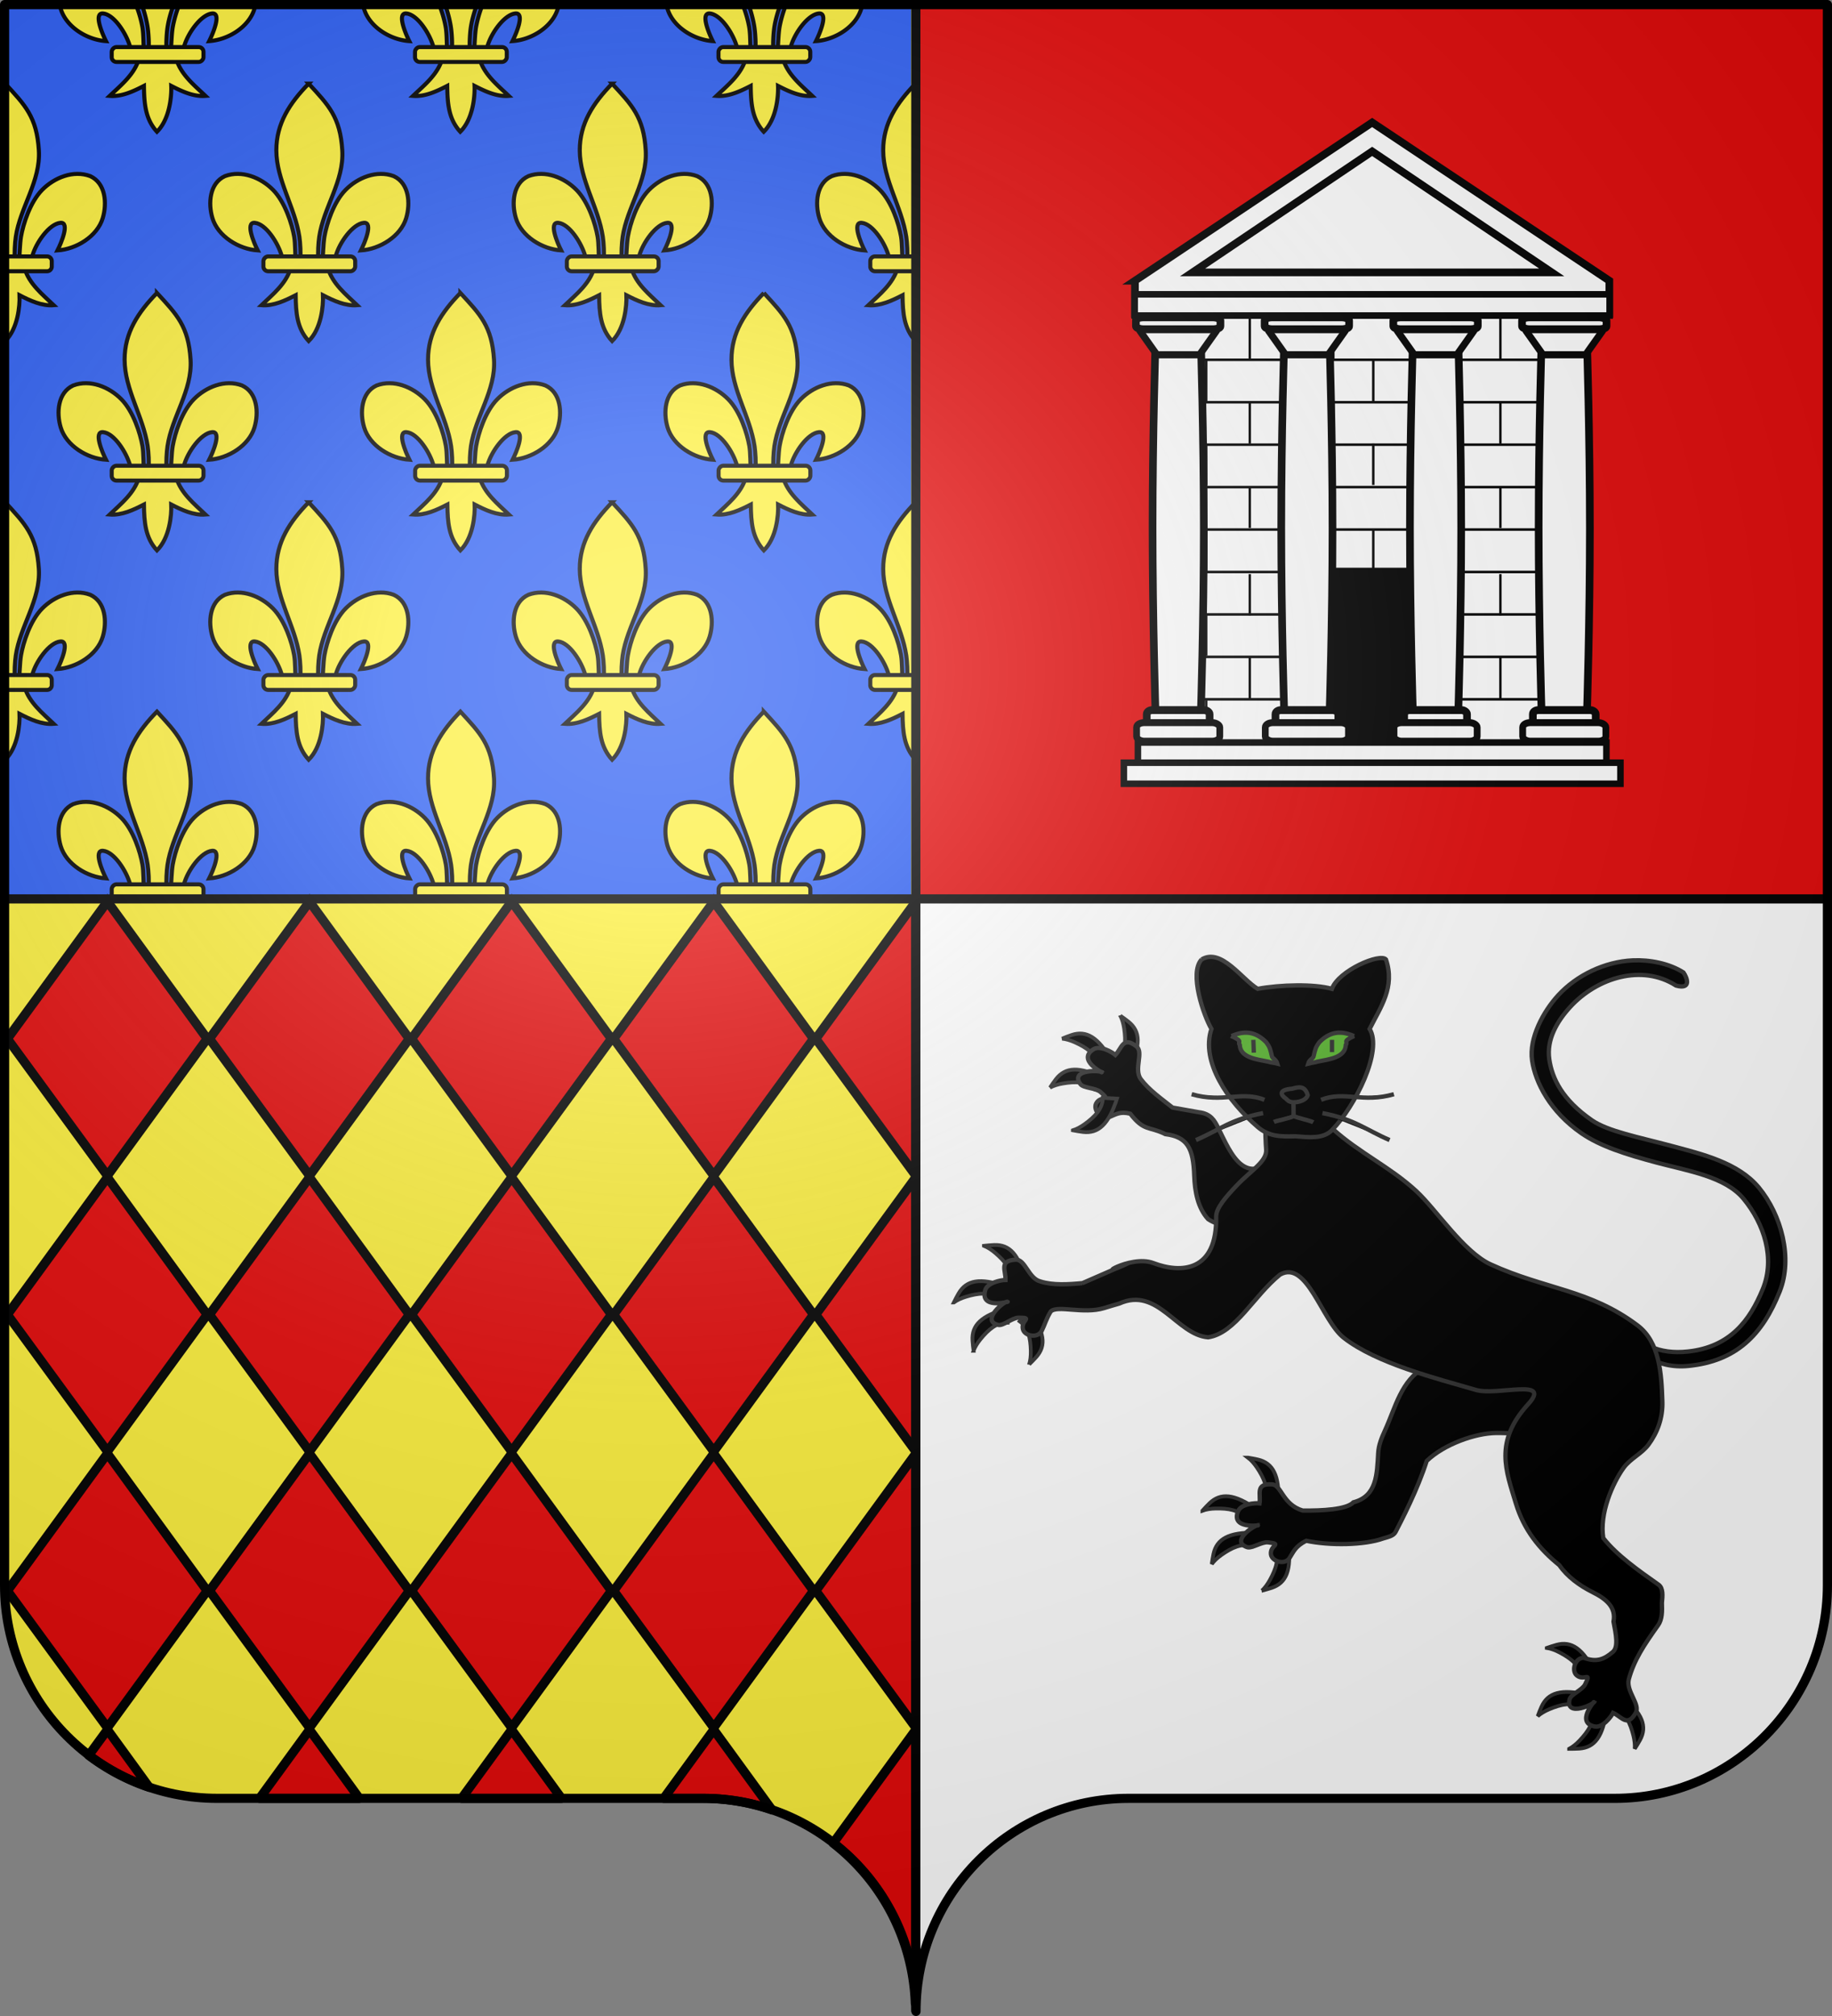
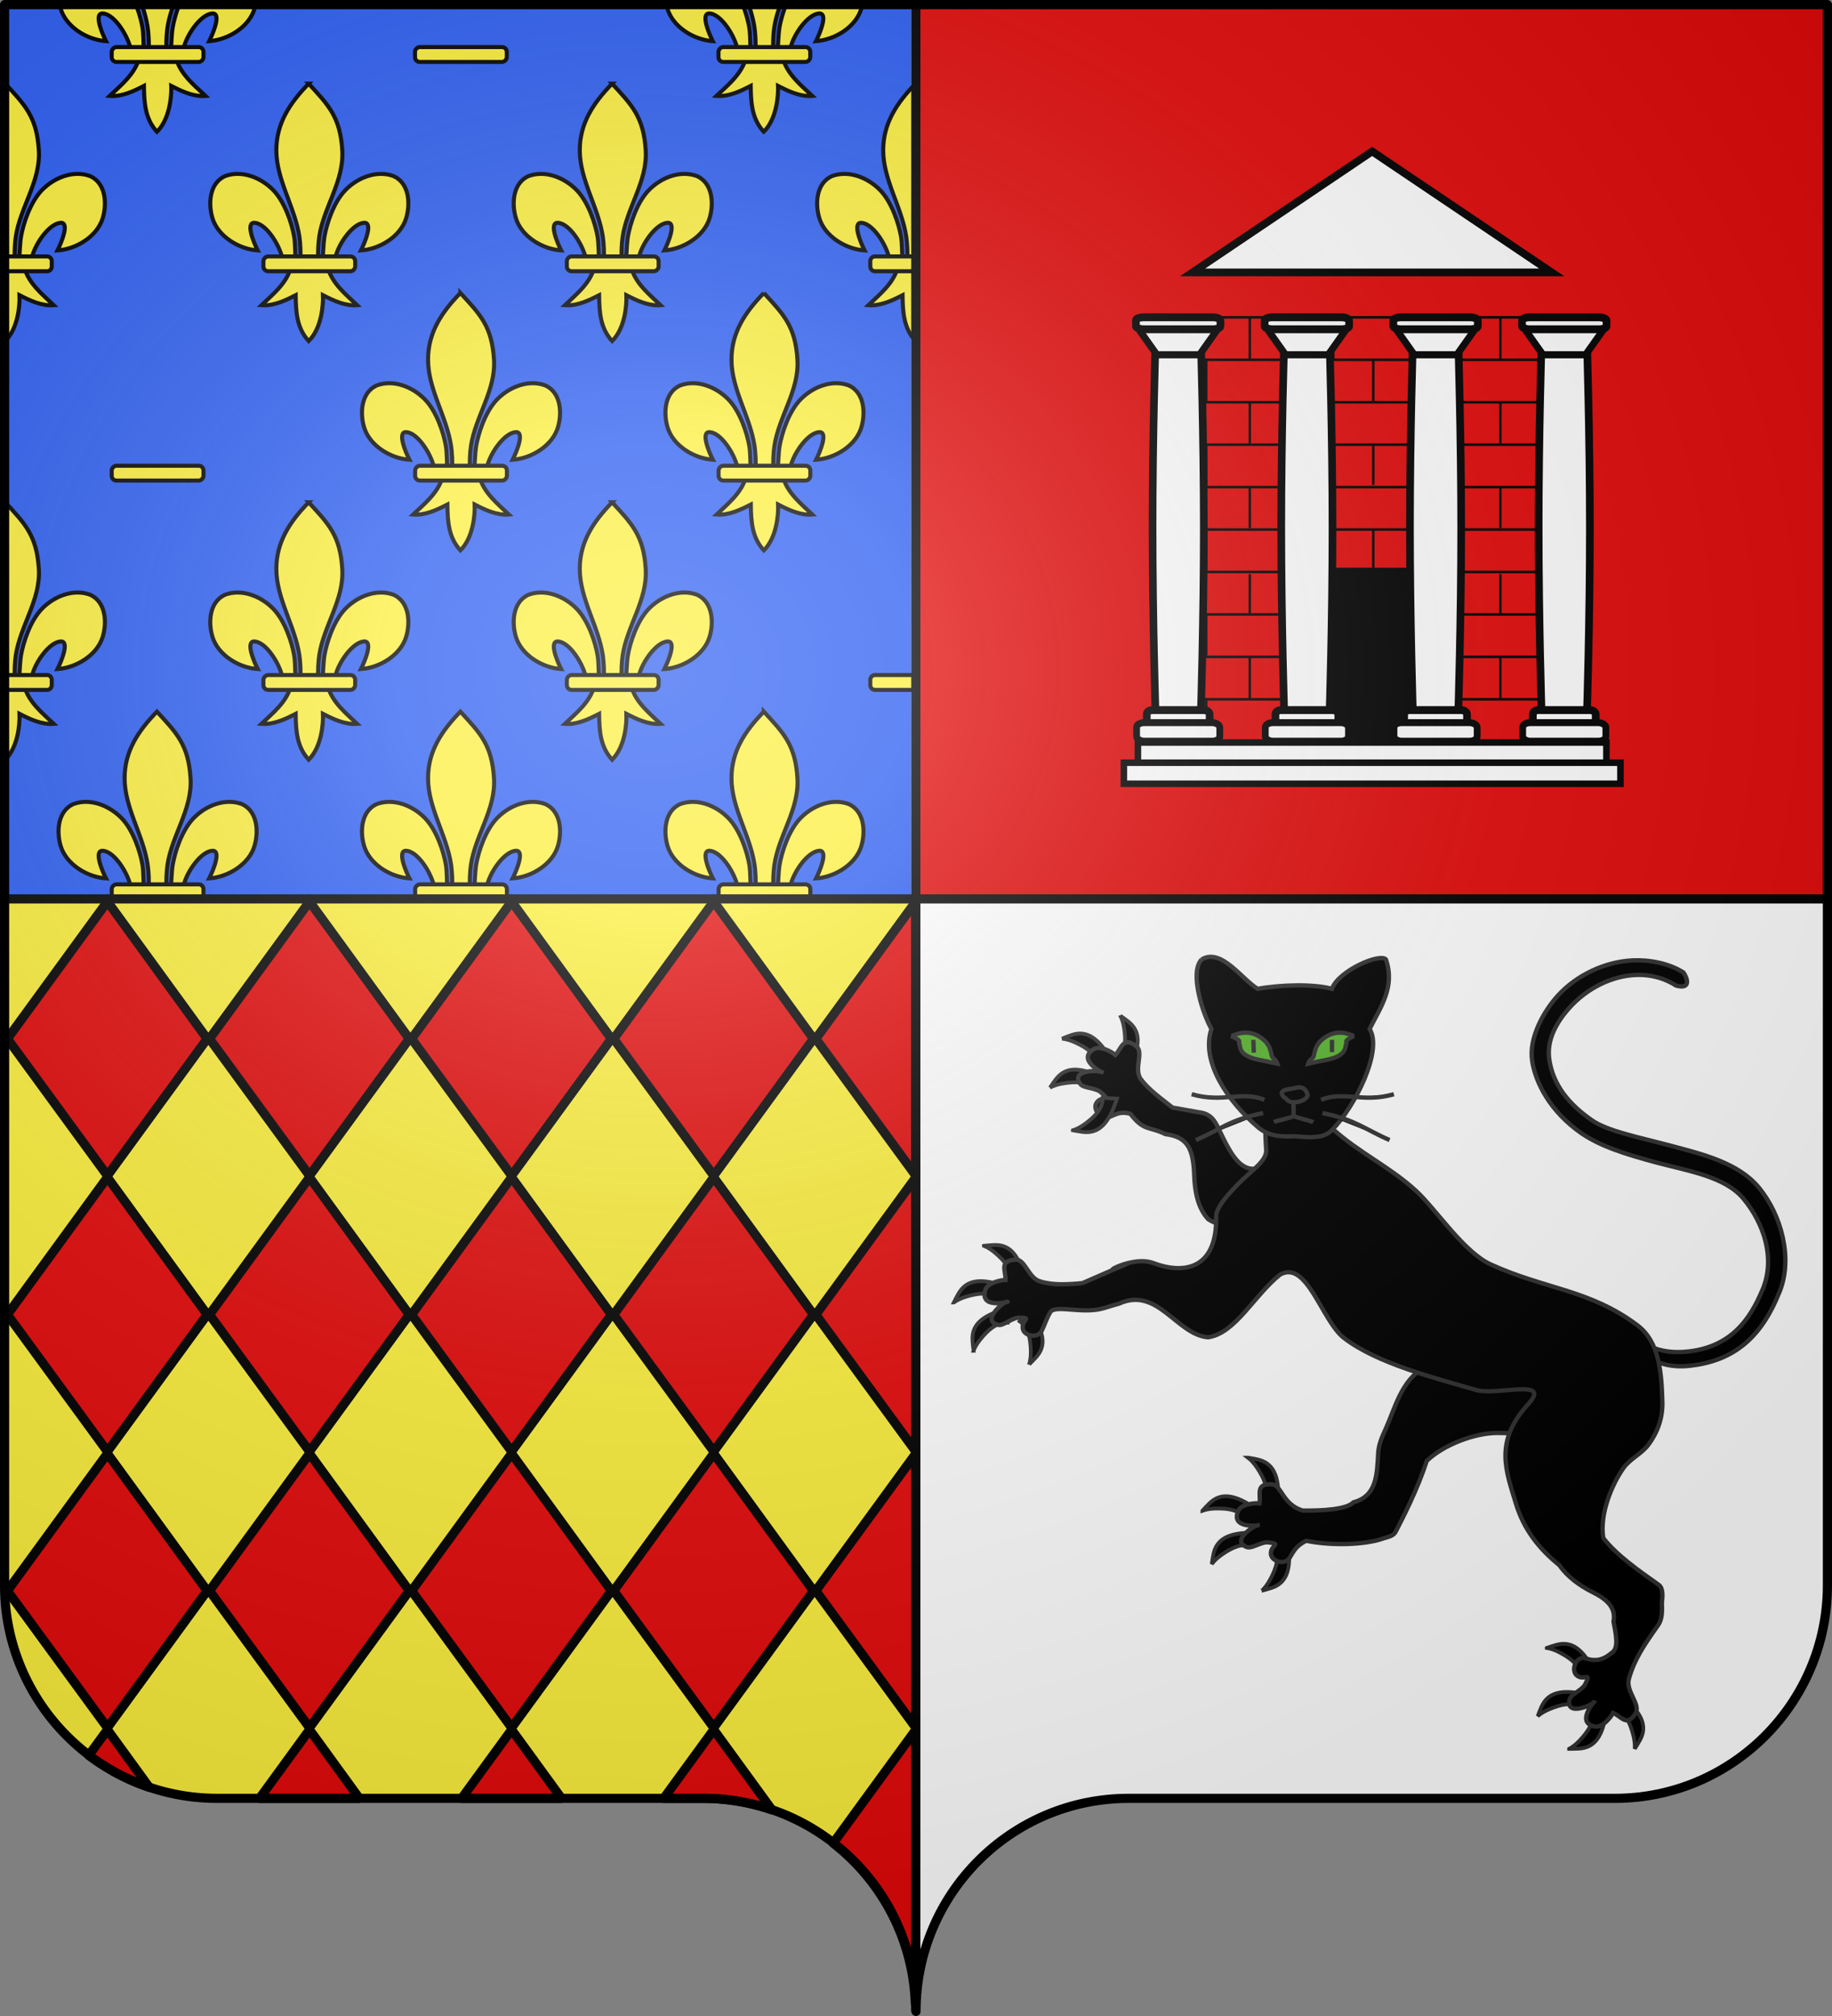
<svg xmlns="http://www.w3.org/2000/svg" xmlns:xlink="http://www.w3.org/1999/xlink" width="600" height="660" version="1.0">
  <rect width="100%" height="100%" fill="#808080" stroke="none" />
  <defs>
    <radialGradient xlink:href="#a" id="b" cx="285.186" cy="200.448" r="300" fx="285.186" fy="200.448" gradientTransform="matrix(1.551 0 0 1.35 -227.894 -51.264)" gradientUnits="userSpaceOnUse" />
    <linearGradient id="a">
      <stop offset="0" style="stop-color:white;stop-opacity:.314" />
      <stop offset=".19" style="stop-color:white;stop-opacity:.251" />
      <stop offset=".6" style="stop-color:#6b6b6b;stop-opacity:.125" />
      <stop offset="1" style="stop-color:black;stop-opacity:.125" />
    </linearGradient>
  </defs>
  <g style="opacity:1;display:inline">
    <path d="M299.848 658.5c0-38.505 31.204-69.754 69.65-69.754h159.2c38.447 0 69.65-31.25 69.65-69.754V1.5h-597v517.492c0 38.504 31.204 69.754 69.65 69.754h159.2c38.447 0 69.65 31.25 69.65 69.753z" style="fill:#fcef3c;fill-opacity:1;fill-rule:nonzero;stroke:none;stroke-width:5;stroke-linecap:round;stroke-linejoin:round;stroke-miterlimit:4;stroke-dashoffset:0;stroke-opacity:1" />
    <path d="M.379 1.594h298.03v293.024l-298.03.3V1.594z" style="fill:#2b5df2;fill-opacity:1;fill-rule:evenodd;stroke:none;stroke-width:1px;stroke-linecap:butt;stroke-linejoin:miter;stroke-opacity:1" />
    <path d="M298.813 294v352.594a70.237 70.237 0 0 1 1.03 11.906c0-38.504 31.21-69.75 69.657-69.75h159.188c38.446 0 69.656-31.246 69.656-69.75V294H298.812z" style="opacity:1;fill:#fff;fill-opacity:1;fill-rule:nonzero;stroke:none;stroke-width:5;stroke-linecap:round;stroke-linejoin:round;stroke-miterlimit:4;stroke-dashoffset:0;stroke-opacity:1;display:inline" />
    <path d="M300.379 1.594h298.03v293.024l-298.03.3V1.594z" style="fill:#e20909;fill-opacity:1;fill-rule:evenodd;stroke:none;stroke-width:1px;stroke-linecap:butt;stroke-linejoin:miter;stroke-opacity:1" />
  </g>
  <g style="opacity:1;display:inline">
    <g style="stroke:#000;stroke-width:6.01;stroke-miterlimit:4;stroke-dasharray:none;stroke-opacity:1;display:inline">
      <path d="M-48.097-730.047C-18.635-698.2-1.31-680.639 1.716-631.226c2.8 45.728-27.63 83.959-34.188 128.188-1.244 8.39-2.311 25.513-1.187 32.458.832 5.143 3.392 20.855 6.187 1.414.575-3.999.987-24.06 2.75-34.247 3.212-18.561 13.498-51.199 31.344-69.281 17.838-18.075 46.104-29.799 71.312-20.344 22.84 10.538 25 40.3 18.5 62.062-8.138 27.256-39.24 46.12-67.125 47.97 5.526-10.927 18.75-42.114 4.407-40.876-16.603 1.433-36.463 29.681-41.633 49.06-1.947 7.297-1.16 18.627-11.586 18.159 6.875 23.228 26.28 38.598 43.281 54.812-17.722 1.474-35.255-6.867-50.719-14.812.654 15.925-2.437 49.567-21.156 67.937v-381.32z" style="fill:#fcef3c;fill-opacity:1;fill-rule:evenodd;stroke:#000;stroke-width:6.01;stroke-linecap:butt;stroke-linejoin:miter;stroke-miterlimit:4;stroke-dasharray:none;stroke-opacity:1" transform="matrix(.221 0 0 .221 12.345 325.786)" />
      <path d="M-13.829-474.154h61.974v22h-61.974a6.997 6.997 0 0 1-7.012-7.012v-7.976a6.997 6.997 0 0 1 7.012-7.012z" style="fill:#fcef3c;fill-opacity:1;fill-rule:evenodd;stroke-linejoin:round" transform="matrix(-.221 0 0 .221 12.345 325.786)" />
    </g>
    <g style="stroke:#000;stroke-width:6.01;stroke-miterlimit:4;stroke-dasharray:none;stroke-opacity:1;display:inline" transform="matrix(.221 0 0 .221 62.034 394.314)">
      <path d="M-48.097-730.047C-18.635-698.2-1.31-680.639 1.716-631.226c2.8 45.728-27.63 83.959-34.188 128.188-1.244 8.39-2.311 25.513-1.187 32.458.832 5.143 3.392 20.855 6.187 1.414.575-3.999.987-24.06 2.75-34.247 3.212-18.561 13.498-51.199 31.344-69.281 17.838-18.075 46.104-29.799 71.312-20.344 22.84 10.538 25 40.3 18.5 62.062-8.138 27.256-39.24 46.12-67.125 47.97 5.526-10.927 18.75-42.114 4.407-40.876-16.603 1.433-36.463 29.681-41.633 49.06-1.947 7.297-1.16 18.627-11.586 18.159h-55.313c-10.425.468-11.052-10.155-13-17.453-5.17-19.377-23.616-48.333-40.218-49.766-14.344-1.238-1.12 29.949 4.406 40.875-27.884-1.848-58.986-20.713-67.125-47.969-6.499-21.762-4.34-51.524 18.5-62.062 25.208-9.455 53.474 2.27 71.312 20.344 17.846 18.082 28.132 50.72 31.344 69.281 1.763 10.187 1.468 28.834 2.043 32.833 2.796 19.441 6.062 5.143 6.895 0 1.124-6.945.056-24.069-1.188-32.458-6.559-44.23-34.109-84.015-34.187-128.188-.07-39.886 19.983-70.234 47.937-98.82z" style="fill:#fcef3c;fill-opacity:1;fill-rule:evenodd;stroke:#000;stroke-width:6.01;stroke-linecap:butt;stroke-linejoin:miter;stroke-miterlimit:4;stroke-dasharray:none;stroke-opacity:1" />
      <rect width="136" height="22" x="-20.841" y="-474.154" rx="7.012" ry="7.012" style="fill:#fcef3c;fill-opacity:1;fill-rule:evenodd;stroke:#000;stroke-width:6.01;stroke-linejoin:round;stroke-miterlimit:4;stroke-dasharray:none;stroke-opacity:1" transform="scale(-1 1)" />
    </g>
    <g style="stroke:#000;stroke-width:6.01;stroke-miterlimit:4;stroke-dasharray:none;stroke-opacity:1;display:inline">
      <path d="M-48.097-730.047C-18.635-698.2-1.31-680.639 1.716-631.226c2.8 45.728-27.63 83.959-34.188 128.188-1.244 8.39-2.311 25.513-1.187 32.458.832 5.143 3.392 20.855 6.187 1.414.575-3.999.987-24.06 2.75-34.247 3.212-18.561 13.498-51.199 31.344-69.281 17.838-18.075 46.104-29.799 71.312-20.344 22.84 10.538 25 40.3 18.5 62.062-8.138 27.256-39.24 46.12-67.125 47.97 5.526-10.927 18.75-42.114 4.407-40.876-16.603 1.433-36.463 29.681-41.633 49.06-1.947 7.297-1.16 18.627-11.586 18.159 6.875 23.228 26.28 38.598 43.281 54.812-17.722 1.474-35.255-6.867-50.719-14.812.654 15.925-2.437 49.567-21.156 67.937v-381.32z" style="fill:#fcef3c;fill-opacity:1;fill-rule:evenodd;stroke:#000;stroke-width:6.01;stroke-linecap:butt;stroke-linejoin:miter;stroke-miterlimit:4;stroke-dasharray:none;stroke-opacity:1" transform="matrix(.221 0 0 .221 12.345 188.73)" />
      <path d="M-13.829-474.154h61.974v22h-61.974a6.997 6.997 0 0 1-7.012-7.012v-7.976a6.997 6.997 0 0 1 7.012-7.012z" style="fill:#fcef3c;fill-opacity:1;fill-rule:evenodd;stroke-linejoin:round" transform="matrix(-.221 0 0 .221 12.345 188.73)" />
    </g>
    <g style="stroke:#000;stroke-width:6.01;stroke-miterlimit:4;stroke-dasharray:none;stroke-opacity:1;display:inline" transform="matrix(.221 0 0 .221 62.034 257.258)">
-       <path d="M-48.097-730.047C-18.635-698.2-1.31-680.639 1.716-631.226c2.8 45.728-27.63 83.959-34.188 128.188-1.244 8.39-2.311 25.513-1.187 32.458.832 5.143 3.392 20.855 6.187 1.414.575-3.999.987-24.06 2.75-34.247 3.212-18.561 13.498-51.199 31.344-69.281 17.838-18.075 46.104-29.799 71.312-20.344 22.84 10.538 25 40.3 18.5 62.062-8.138 27.256-39.24 46.12-67.125 47.97 5.526-10.927 18.75-42.114 4.407-40.876-16.603 1.433-36.463 29.681-41.633 49.06-1.947 7.297-1.16 18.627-11.586 18.159 6.875 23.228 26.28 38.598 43.281 54.812-17.722 1.474-35.255-6.867-50.719-14.812.654 15.925-2.437 49.567-21.156 67.937-17.375-18.916-18.956-41.986-19.281-67.937-15.463 7.945-32.996 16.286-50.719 14.812 17.001-16.214 36.407-31.584 43.281-54.812-10.425.468-11.052-10.155-13-17.453-5.17-19.377-23.616-48.333-40.218-49.766-14.344-1.238-1.12 29.949 4.406 40.875-27.884-1.848-58.986-20.713-67.125-47.969-6.499-21.762-4.34-51.524 18.5-62.062 25.208-9.455 53.474 2.27 71.312 20.344 17.846 18.082 28.132 50.72 31.344 69.281 1.763 10.187 1.468 28.834 2.043 32.833 2.796 19.441 6.062 5.143 6.895 0 1.124-6.945.056-24.069-1.188-32.458-6.559-44.23-34.109-84.015-34.187-128.188-.07-39.886 19.983-70.234 47.937-98.82z" style="fill:#fcef3c;fill-opacity:1;fill-rule:evenodd;stroke:#000;stroke-width:6.01;stroke-linecap:butt;stroke-linejoin:miter;stroke-miterlimit:4;stroke-dasharray:none;stroke-opacity:1" />
      <rect width="136" height="22" x="-20.841" y="-474.154" rx="7.012" ry="7.012" style="fill:#fcef3c;fill-opacity:1;fill-rule:evenodd;stroke:#000;stroke-width:6.01;stroke-linejoin:round;stroke-miterlimit:4;stroke-dasharray:none;stroke-opacity:1" transform="scale(-1 1)" />
    </g>
    <g style="stroke:#000;stroke-width:6.01;stroke-miterlimit:4;stroke-dasharray:none;stroke-opacity:1;display:inline" transform="matrix(.221 0 0 .221 111.724 325.786)">
      <path d="M-48.097-730.047C-18.635-698.2-1.31-680.639 1.716-631.226c2.8 45.728-27.63 83.959-34.188 128.188-1.244 8.39-2.311 25.513-1.187 32.458.832 5.143 3.392 20.855 6.187 1.414.575-3.999.987-24.06 2.75-34.247 3.212-18.561 13.498-51.199 31.344-69.281 17.838-18.075 46.104-29.799 71.312-20.344 22.84 10.538 25 40.3 18.5 62.062-8.138 27.256-39.24 46.12-67.125 47.97 5.526-10.927 18.75-42.114 4.407-40.876-16.603 1.433-36.463 29.681-41.633 49.06-1.947 7.297-1.16 18.627-11.586 18.159 6.875 23.228 26.28 38.598 43.281 54.812-17.722 1.474-35.255-6.867-50.719-14.812.654 15.925-2.437 49.567-21.156 67.937-17.375-18.916-18.956-41.986-19.281-67.937-15.463 7.945-32.996 16.286-50.719 14.812 17.001-16.214 36.407-31.584 43.281-54.812-10.425.468-11.052-10.155-13-17.453-5.17-19.377-23.616-48.333-40.218-49.766-14.344-1.238-1.12 29.949 4.406 40.875-27.884-1.848-58.986-20.713-67.125-47.969-6.499-21.762-4.34-51.524 18.5-62.062 25.208-9.455 53.474 2.27 71.312 20.344 17.846 18.082 28.132 50.72 31.344 69.281 1.763 10.187 1.468 28.834 2.043 32.833 2.796 19.441 6.062 5.143 6.895 0 1.124-6.945.056-24.069-1.188-32.458-6.559-44.23-34.109-84.015-34.187-128.188-.07-39.886 19.983-70.234 47.937-98.82z" style="fill:#fcef3c;fill-opacity:1;fill-rule:evenodd;stroke:#000;stroke-width:6.01;stroke-linecap:butt;stroke-linejoin:miter;stroke-miterlimit:4;stroke-dasharray:none;stroke-opacity:1" />
      <rect width="136" height="22" x="-20.841" y="-474.154" rx="7.012" ry="7.012" style="fill:#fcef3c;fill-opacity:1;fill-rule:evenodd;stroke:#000;stroke-width:6.01;stroke-linejoin:round;stroke-miterlimit:4;stroke-dasharray:none;stroke-opacity:1" transform="scale(-1 1)" />
    </g>
    <g style="stroke:#000;stroke-width:6.01;stroke-miterlimit:4;stroke-dasharray:none;stroke-opacity:1;display:inline" transform="matrix(.221 0 0 .221 161.413 394.314)">
      <path d="M-48.097-730.047C-18.635-698.2-1.31-680.639 1.716-631.226c2.8 45.728-27.63 83.959-34.188 128.188-1.244 8.39-2.311 25.513-1.187 32.458.832 5.143 3.392 20.855 6.187 1.414.575-3.999.987-24.06 2.75-34.247 3.212-18.561 13.498-51.199 31.344-69.281 17.838-18.075 46.104-29.799 71.312-20.344 22.84 10.538 25 40.3 18.5 62.062-8.138 27.256-39.24 46.12-67.125 47.97 5.526-10.927 18.75-42.114 4.407-40.876-16.603 1.433-36.463 29.681-41.633 49.06-1.947 7.297-1.16 18.627-11.586 18.159h-55.313c-10.425.468-11.052-10.155-13-17.453-5.17-19.377-23.616-48.333-40.218-49.766-14.344-1.238-1.12 29.949 4.406 40.875-27.884-1.848-58.986-20.713-67.125-47.969-6.499-21.762-4.34-51.524 18.5-62.062 25.208-9.455 53.474 2.27 71.312 20.344 17.846 18.082 28.132 50.72 31.344 69.281 1.763 10.187 1.468 28.834 2.043 32.833 2.796 19.441 6.062 5.143 6.895 0 1.124-6.945.056-24.069-1.188-32.458-6.559-44.23-34.109-84.015-34.187-128.188-.07-39.886 19.983-70.234 47.937-98.82z" style="fill:#fcef3c;fill-opacity:1;fill-rule:evenodd;stroke:#000;stroke-width:6.01;stroke-linecap:butt;stroke-linejoin:miter;stroke-miterlimit:4;stroke-dasharray:none;stroke-opacity:1" />
      <rect width="136" height="22" x="-20.841" y="-474.154" rx="7.012" ry="7.012" style="fill:#fcef3c;fill-opacity:1;fill-rule:evenodd;stroke:#000;stroke-width:6.01;stroke-linejoin:round;stroke-miterlimit:4;stroke-dasharray:none;stroke-opacity:1" transform="scale(-1 1)" />
    </g>
    <g style="stroke:#000;stroke-width:6.01;stroke-miterlimit:4;stroke-dasharray:none;stroke-opacity:1;display:inline" transform="matrix(.221 0 0 .221 62.034 120.201)">
      <path d="M-24.537-533.68c-3.48 9.997-6.38 20.15-7.935 30.642-1.244 8.39-2.311 25.513-1.187 32.458.832 5.143 3.392 20.855 6.187 1.414.575-3.999.987-24.06 2.75-34.247 1.484-8.576 4.479-20.157 9.03-31.92l113.851-2.62a76.078 76.078 0 0 1-1.725 6.977c-8.138 27.256-39.24 46.12-67.125 47.97 5.526-10.927 18.75-42.114 4.407-40.876-16.603 1.433-36.463 29.681-41.633 49.06-1.947 7.297-1.16 18.627-11.586 18.159 6.875 23.228 26.28 38.598 43.281 54.812-17.722 1.474-35.255-6.867-50.719-14.812.654 15.925-2.437 49.567-21.156 67.937-17.375-18.916-18.956-41.986-19.281-67.937-15.463 7.945-32.996 16.286-50.719 14.812 17.001-16.214 36.407-31.584 43.281-54.812-10.425.468-11.052-10.155-13-17.453-5.17-19.377-23.616-48.333-40.218-49.766-14.344-1.238-1.12 29.949 4.406 40.875-27.884-1.848-58.986-20.713-67.125-47.969a76.3 76.3 0 0 1-1.88-7.783l113.006.904c5.116 12.615 8.44 25.253 10.03 34.442 1.763 10.187 1.468 28.834 2.043 32.833 2.796 19.441 6.062 5.143 6.895 0 1.124-6.945.056-24.069-1.188-32.458-1.65-11.129-4.63-21.976-8.166-32.683l45.476 2.041z" style="fill:#fcef3c;fill-opacity:1;fill-rule:evenodd;stroke:#000;stroke-width:6.01;stroke-linecap:butt;stroke-linejoin:miter;stroke-miterlimit:4;stroke-dasharray:none;stroke-opacity:1" />
      <rect width="136" height="22" x="-20.841" y="-474.154" rx="7.012" ry="7.012" style="fill:#fcef3c;fill-opacity:1;fill-rule:evenodd;stroke:#000;stroke-width:6.01;stroke-linejoin:round;stroke-miterlimit:4;stroke-dasharray:none;stroke-opacity:1" transform="scale(-1 1)" />
    </g>
    <g style="stroke:#000;stroke-width:6.01;stroke-miterlimit:4;stroke-dasharray:none;stroke-opacity:1;display:inline" transform="matrix(.221 0 0 .221 111.724 188.73)">
      <path d="M-48.097-730.047C-18.635-698.2-1.31-680.639 1.716-631.226c2.8 45.728-27.63 83.959-34.188 128.188-1.244 8.39-2.311 25.513-1.187 32.458.832 5.143 3.392 20.855 6.187 1.414.575-3.999.987-24.06 2.75-34.247 3.212-18.561 13.498-51.199 31.344-69.281 17.838-18.075 46.104-29.799 71.312-20.344 22.84 10.538 25 40.3 18.5 62.062-8.138 27.256-39.24 46.12-67.125 47.97 5.526-10.927 18.75-42.114 4.407-40.876-16.603 1.433-36.463 29.681-41.633 49.06-1.947 7.297-1.16 18.627-11.586 18.159 6.875 23.228 26.28 38.598 43.281 54.812-17.722 1.474-35.255-6.867-50.719-14.812.654 15.925-2.437 49.567-21.156 67.937-17.375-18.916-18.956-41.986-19.281-67.937-15.463 7.945-32.996 16.286-50.719 14.812 17.001-16.214 36.407-31.584 43.281-54.812-10.425.468-11.052-10.155-13-17.453-5.17-19.377-23.616-48.333-40.218-49.766-14.344-1.238-1.12 29.949 4.406 40.875-27.884-1.848-58.986-20.713-67.125-47.969-6.499-21.762-4.34-51.524 18.5-62.062 25.208-9.455 53.474 2.27 71.312 20.344 17.846 18.082 28.132 50.72 31.344 69.281 1.763 10.187 1.468 28.834 2.043 32.833 2.796 19.441 6.062 5.143 6.895 0 1.124-6.945.056-24.069-1.188-32.458-6.559-44.23-34.109-84.015-34.187-128.188-.07-39.886 19.983-70.234 47.937-98.82z" style="fill:#fcef3c;fill-opacity:1;fill-rule:evenodd;stroke:#000;stroke-width:6.01;stroke-linecap:butt;stroke-linejoin:miter;stroke-miterlimit:4;stroke-dasharray:none;stroke-opacity:1" />
      <rect width="136" height="22" x="-20.841" y="-474.154" rx="7.012" ry="7.012" style="fill:#fcef3c;fill-opacity:1;fill-rule:evenodd;stroke:#000;stroke-width:6.01;stroke-linejoin:round;stroke-miterlimit:4;stroke-dasharray:none;stroke-opacity:1" transform="scale(-1 1)" />
    </g>
    <g style="stroke:#000;stroke-width:6.01;stroke-miterlimit:4;stroke-dasharray:none;stroke-opacity:1;display:inline" transform="matrix(.221 0 0 .221 161.413 257.258)">
      <path d="M-48.097-730.047C-18.635-698.2-1.31-680.639 1.716-631.226c2.8 45.728-27.63 83.959-34.188 128.188-1.244 8.39-2.311 25.513-1.187 32.458.832 5.143 3.392 20.855 6.187 1.414.575-3.999.987-24.06 2.75-34.247 3.212-18.561 13.498-51.199 31.344-69.281 17.838-18.075 46.104-29.799 71.312-20.344 22.84 10.538 25 40.3 18.5 62.062-8.138 27.256-39.24 46.12-67.125 47.97 5.526-10.927 18.75-42.114 4.407-40.876-16.603 1.433-36.463 29.681-41.633 49.06-1.947 7.297-1.16 18.627-11.586 18.159 6.875 23.228 26.28 38.598 43.281 54.812-17.722 1.474-35.255-6.867-50.719-14.812.654 15.925-2.437 49.567-21.156 67.937-17.375-18.916-18.956-41.986-19.281-67.937-15.463 7.945-32.996 16.286-50.719 14.812 17.001-16.214 36.407-31.584 43.281-54.812-10.425.468-11.052-10.155-13-17.453-5.17-19.377-23.616-48.333-40.218-49.766-14.344-1.238-1.12 29.949 4.406 40.875-27.884-1.848-58.986-20.713-67.125-47.969-6.499-21.762-4.34-51.524 18.5-62.062 25.208-9.455 53.474 2.27 71.312 20.344 17.846 18.082 28.132 50.72 31.344 69.281 1.763 10.187 1.468 28.834 2.043 32.833 2.796 19.441 6.062 5.143 6.895 0 1.124-6.945.056-24.069-1.188-32.458-6.559-44.23-34.109-84.015-34.187-128.188-.07-39.886 19.983-70.234 47.937-98.82z" style="fill:#fcef3c;fill-opacity:1;fill-rule:evenodd;stroke:#000;stroke-width:6.01;stroke-linecap:butt;stroke-linejoin:miter;stroke-miterlimit:4;stroke-dasharray:none;stroke-opacity:1" />
      <rect width="136" height="22" x="-20.841" y="-474.154" rx="7.012" ry="7.012" style="fill:#fcef3c;fill-opacity:1;fill-rule:evenodd;stroke:#000;stroke-width:6.01;stroke-linejoin:round;stroke-miterlimit:4;stroke-dasharray:none;stroke-opacity:1" transform="scale(-1 1)" />
    </g>
    <g style="stroke:#000;stroke-width:6.01;stroke-miterlimit:4;stroke-dasharray:none;stroke-opacity:1;display:inline" transform="matrix(.221 0 0 .221 211.103 325.786)">
      <path d="M-48.097-730.047C-18.635-698.2-1.31-680.639 1.716-631.226c2.8 45.728-27.63 83.959-34.188 128.188-1.244 8.39-2.311 25.513-1.187 32.458.832 5.143 3.392 20.855 6.187 1.414.575-3.999.987-24.06 2.75-34.247 3.212-18.561 13.498-51.199 31.344-69.281 17.838-18.075 46.104-29.799 71.312-20.344 22.84 10.538 25 40.3 18.5 62.062-8.138 27.256-39.24 46.12-67.125 47.97 5.526-10.927 18.75-42.114 4.407-40.876-16.603 1.433-36.463 29.681-41.633 49.06-1.947 7.297-1.16 18.627-11.586 18.159 6.875 23.228 26.28 38.598 43.281 54.812-17.722 1.474-35.255-6.867-50.719-14.812.654 15.925-2.437 49.567-21.156 67.937-17.375-18.916-18.956-41.986-19.281-67.937-15.463 7.945-32.996 16.286-50.719 14.812 17.001-16.214 36.407-31.584 43.281-54.812-10.425.468-11.052-10.155-13-17.453-5.17-19.377-23.616-48.333-40.218-49.766-14.344-1.238-1.12 29.949 4.406 40.875-27.884-1.848-58.986-20.713-67.125-47.969-6.499-21.762-4.34-51.524 18.5-62.062 25.208-9.455 53.474 2.27 71.312 20.344 17.846 18.082 28.132 50.72 31.344 69.281 1.763 10.187 1.468 28.834 2.043 32.833 2.796 19.441 6.062 5.143 6.895 0 1.124-6.945.056-24.069-1.188-32.458-6.559-44.23-34.109-84.015-34.187-128.188-.07-39.886 19.983-70.234 47.937-98.82z" style="fill:#fcef3c;fill-opacity:1;fill-rule:evenodd;stroke:#000;stroke-width:6.01;stroke-linecap:butt;stroke-linejoin:miter;stroke-miterlimit:4;stroke-dasharray:none;stroke-opacity:1" />
      <rect width="136" height="22" x="-20.841" y="-474.154" rx="7.012" ry="7.012" style="fill:#fcef3c;fill-opacity:1;fill-rule:evenodd;stroke:#000;stroke-width:6.01;stroke-linejoin:round;stroke-miterlimit:4;stroke-dasharray:none;stroke-opacity:1" transform="scale(-1 1)" />
    </g>
    <g style="stroke:#000;stroke-width:6.01;stroke-miterlimit:4;stroke-dasharray:none;stroke-opacity:1;display:inline" transform="matrix(.221 0 0 .221 260.793 394.314)">
      <path d="M-48.097-730.047C-18.635-698.2-1.31-680.639 1.716-631.226c2.8 45.728-27.63 83.959-34.188 128.188-1.244 8.39-2.311 25.513-1.187 32.458.832 5.143 3.392 20.855 6.187 1.414.575-3.999.987-24.06 2.75-34.247 3.212-18.561 13.498-51.199 31.344-69.281 17.838-18.075 46.104-29.799 71.312-20.344 22.84 10.538 25 40.3 18.5 62.062-8.138 27.256-39.24 46.12-67.125 47.97 5.526-10.927 18.75-42.114 4.407-40.876-16.603 1.433-36.463 29.681-41.633 49.06-1.947 7.297-1.16 18.627-11.586 18.159h-55.313c-10.425.468-11.052-10.155-13-17.453-5.17-19.377-23.616-48.333-40.218-49.766-14.344-1.238-1.12 29.949 4.406 40.875-27.884-1.848-58.986-20.713-67.125-47.969-6.499-21.762-4.34-51.524 18.5-62.062 25.208-9.455 53.474 2.27 71.312 20.344 17.846 18.082 28.132 50.72 31.344 69.281 1.763 10.187 1.468 28.834 2.043 32.833 2.796 19.441 6.062 5.143 6.895 0 1.124-6.945.056-24.069-1.188-32.458-6.559-44.23-34.109-84.015-34.187-128.188-.07-39.886 19.983-70.234 47.937-98.82z" style="fill:#fcef3c;fill-opacity:1;fill-rule:evenodd;stroke:#000;stroke-width:6.01;stroke-linecap:butt;stroke-linejoin:miter;stroke-miterlimit:4;stroke-dasharray:none;stroke-opacity:1" />
      <rect width="136" height="22" x="-20.841" y="-474.154" rx="7.012" ry="7.012" style="fill:#fcef3c;fill-opacity:1;fill-rule:evenodd;stroke:#000;stroke-width:6.01;stroke-linejoin:round;stroke-miterlimit:4;stroke-dasharray:none;stroke-opacity:1" transform="scale(-1 1)" />
    </g>
    <g style="stroke:#000;stroke-width:6.01;stroke-miterlimit:4;stroke-dasharray:none;stroke-opacity:1;display:inline" transform="matrix(.221 0 0 .221 211.103 188.73)">
      <path d="M-48.097-730.047C-18.635-698.2-1.31-680.639 1.716-631.226c2.8 45.728-27.63 83.959-34.188 128.188-1.244 8.39-2.311 25.513-1.187 32.458.832 5.143 3.392 20.855 6.187 1.414.575-3.999.987-24.06 2.75-34.247 3.212-18.561 13.498-51.199 31.344-69.281 17.838-18.075 46.104-29.799 71.312-20.344 22.84 10.538 25 40.3 18.5 62.062-8.138 27.256-39.24 46.12-67.125 47.97 5.526-10.927 18.75-42.114 4.407-40.876-16.603 1.433-36.463 29.681-41.633 49.06-1.947 7.297-1.16 18.627-11.586 18.159 6.875 23.228 26.28 38.598 43.281 54.812-17.722 1.474-35.255-6.867-50.719-14.812.654 15.925-2.437 49.567-21.156 67.937-17.375-18.916-18.956-41.986-19.281-67.937-15.463 7.945-32.996 16.286-50.719 14.812 17.001-16.214 36.407-31.584 43.281-54.812-10.425.468-11.052-10.155-13-17.453-5.17-19.377-23.616-48.333-40.218-49.766-14.344-1.238-1.12 29.949 4.406 40.875-27.884-1.848-58.986-20.713-67.125-47.969-6.499-21.762-4.34-51.524 18.5-62.062 25.208-9.455 53.474 2.27 71.312 20.344 17.846 18.082 28.132 50.72 31.344 69.281 1.763 10.187 1.468 28.834 2.043 32.833 2.796 19.441 6.062 5.143 6.895 0 1.124-6.945.056-24.069-1.188-32.458-6.559-44.23-34.109-84.015-34.187-128.188-.07-39.886 19.983-70.234 47.937-98.82z" style="fill:#fcef3c;fill-opacity:1;fill-rule:evenodd;stroke:#000;stroke-width:6.01;stroke-linecap:butt;stroke-linejoin:miter;stroke-miterlimit:4;stroke-dasharray:none;stroke-opacity:1" />
      <rect width="136" height="22" x="-20.841" y="-474.154" rx="7.012" ry="7.012" style="fill:#fcef3c;fill-opacity:1;fill-rule:evenodd;stroke:#000;stroke-width:6.01;stroke-linejoin:round;stroke-miterlimit:4;stroke-dasharray:none;stroke-opacity:1" transform="scale(-1 1)" />
    </g>
    <g style="stroke:#000;stroke-width:6.01;stroke-miterlimit:4;stroke-dasharray:none;stroke-opacity:1;display:inline" transform="matrix(.221 0 0 .221 260.793 257.258)">
      <path d="M-48.097-730.047C-18.635-698.2-1.31-680.639 1.716-631.226c2.8 45.728-27.63 83.959-34.188 128.188-1.244 8.39-2.311 25.513-1.187 32.458.832 5.143 3.392 20.855 6.187 1.414.575-3.999.987-24.06 2.75-34.247 3.212-18.561 13.498-51.199 31.344-69.281 17.838-18.075 46.104-29.799 71.312-20.344 22.84 10.538 25 40.3 18.5 62.062-8.138 27.256-39.24 46.12-67.125 47.97 5.526-10.927 18.75-42.114 4.407-40.876-16.603 1.433-36.463 29.681-41.633 49.06-1.947 7.297-1.16 18.627-11.586 18.159 6.875 23.228 26.28 38.598 43.281 54.812-17.722 1.474-35.255-6.867-50.719-14.812.654 15.925-2.437 49.567-21.156 67.937-17.375-18.916-18.956-41.986-19.281-67.937-15.463 7.945-32.996 16.286-50.719 14.812 17.001-16.214 36.407-31.584 43.281-54.812-10.425.468-11.052-10.155-13-17.453-5.17-19.377-23.616-48.333-40.218-49.766-14.344-1.238-1.12 29.949 4.406 40.875-27.884-1.848-58.986-20.713-67.125-47.969-6.499-21.762-4.34-51.524 18.5-62.062 25.208-9.455 53.474 2.27 71.312 20.344 17.846 18.082 28.132 50.72 31.344 69.281 1.763 10.187 1.468 28.834 2.043 32.833 2.796 19.441 6.062 5.143 6.895 0 1.124-6.945.056-24.069-1.188-32.458-6.559-44.23-34.109-84.015-34.187-128.188-.07-39.886 19.983-70.234 47.937-98.82z" style="fill:#fcef3c;fill-opacity:1;fill-rule:evenodd;stroke:#000;stroke-width:6.01;stroke-linecap:butt;stroke-linejoin:miter;stroke-miterlimit:4;stroke-dasharray:none;stroke-opacity:1" />
      <rect width="136" height="22" x="-20.841" y="-474.154" rx="7.012" ry="7.012" style="fill:#fcef3c;fill-opacity:1;fill-rule:evenodd;stroke:#000;stroke-width:6.01;stroke-linejoin:round;stroke-miterlimit:4;stroke-dasharray:none;stroke-opacity:1" transform="scale(-1 1)" />
    </g>
    <g style="stroke:#000;stroke-width:6.01;stroke-miterlimit:4;stroke-dasharray:none;stroke-opacity:1;display:inline">
-       <path d="M-48.097-730.047v381.321c-17.375-18.916-18.956-41.986-19.281-67.937-15.463 7.945-32.996 16.286-50.719 14.812 17.001-16.214 36.407-31.584 43.281-54.812-10.425.468-11.052-10.155-13-17.453-5.17-19.377-23.616-48.333-40.218-49.766-14.344-1.238-1.12 29.949 4.406 40.875-27.884-1.848-58.986-20.713-67.125-47.969-6.499-21.762-4.34-51.524 18.5-62.062 25.208-9.455 53.474 2.27 71.312 20.344 17.846 18.082 28.132 50.72 31.344 69.281 1.763 10.187 1.468 28.834 2.043 32.833 2.796 19.441 6.062 5.143 6.895 0 1.124-6.945.056-24.069-1.188-32.458-6.559-44.23-34.109-84.015-34.187-128.188-.07-39.886 19.983-70.234 47.937-98.82z" style="fill:#fcef3c;fill-opacity:1;fill-rule:evenodd;stroke:#000;stroke-width:6.01;stroke-linecap:butt;stroke-linejoin:miter;stroke-miterlimit:4;stroke-dasharray:none;stroke-opacity:1" transform="matrix(.221 0 0 .221 310.482 325.786)" />
      <path d="M46.643-474.154h61.504a6.997 6.997 0 0 1 7.012 7.012v7.976a6.997 6.997 0 0 1-7.012 7.012H46.643v-22z" style="fill:#fcef3c;fill-opacity:1;fill-rule:evenodd;stroke-linejoin:round" transform="matrix(-.221 0 0 .221 310.482 325.786)" />
    </g>
    <g style="stroke:#000;stroke-width:6.01;stroke-miterlimit:4;stroke-dasharray:none;stroke-opacity:1;display:inline">
      <path d="M-48.097-730.047v381.321c-17.375-18.916-18.956-41.986-19.281-67.937-15.463 7.945-32.996 16.286-50.719 14.812 17.001-16.214 36.407-31.584 43.281-54.812-10.425.468-11.052-10.155-13-17.453-5.17-19.377-23.616-48.333-40.218-49.766-14.344-1.238-1.12 29.949 4.406 40.875-27.884-1.848-58.986-20.713-67.125-47.969-6.499-21.762-4.34-51.524 18.5-62.062 25.208-9.455 53.474 2.27 71.312 20.344 17.846 18.082 28.132 50.72 31.344 69.281 1.763 10.187 1.468 28.834 2.043 32.833 2.796 19.441 6.062 5.143 6.895 0 1.124-6.945.056-24.069-1.188-32.458-6.559-44.23-34.109-84.015-34.187-128.188-.07-39.886 19.983-70.234 47.937-98.82z" style="fill:#fcef3c;fill-opacity:1;fill-rule:evenodd;stroke:#000;stroke-width:6.01;stroke-linecap:butt;stroke-linejoin:miter;stroke-miterlimit:4;stroke-dasharray:none;stroke-opacity:1" transform="matrix(.221 0 0 .221 310.482 188.73)" />
      <path d="M45.684-474.154h62.463a6.997 6.997 0 0 1 7.012 7.012v7.976a6.997 6.997 0 0 1-7.012 7.012H45.684v-22z" style="fill:#fcef3c;fill-opacity:1;fill-rule:evenodd;stroke-linejoin:round" transform="matrix(-.221 0 0 .221 310.482 188.73)" />
    </g>
    <g style="stroke:#000;stroke-width:6.01;stroke-miterlimit:4;stroke-dasharray:none;stroke-opacity:1;display:inline" transform="matrix(.221 0 0 .221 260.761 120.201)">
      <path d="M-24.537-533.68c-3.48 9.997-6.38 20.15-7.935 30.642-1.244 8.39-2.311 25.513-1.187 32.458.832 5.143 3.392 20.855 6.187 1.414.575-3.999.987-24.06 2.75-34.247 1.484-8.576 4.479-20.157 9.03-31.92l113.851-2.62a76.078 76.078 0 0 1-1.725 6.977c-8.138 27.256-39.24 46.12-67.125 47.97 5.526-10.927 18.75-42.114 4.407-40.876-16.603 1.433-36.463 29.681-41.633 49.06-1.947 7.297-1.16 18.627-11.586 18.159 6.875 23.228 26.28 38.598 43.281 54.812-17.722 1.474-35.255-6.867-50.719-14.812.654 15.925-2.437 49.567-21.156 67.937-17.375-18.916-18.956-41.986-19.281-67.937-15.463 7.945-32.996 16.286-50.719 14.812 17.001-16.214 36.407-31.584 43.281-54.812-10.425.468-11.052-10.155-13-17.453-5.17-19.377-23.616-48.333-40.218-49.766-14.344-1.238-1.12 29.949 4.406 40.875-27.884-1.848-58.986-20.713-67.125-47.969a76.3 76.3 0 0 1-1.88-7.783l113.006.904c5.116 12.615 8.44 25.253 10.03 34.442 1.763 10.187 1.468 28.834 2.043 32.833 2.796 19.441 6.062 5.143 6.895 0 1.124-6.945.056-24.069-1.188-32.458-1.65-11.129-4.63-21.976-8.166-32.683l45.476 2.041z" style="fill:#fcef3c;fill-opacity:1;fill-rule:evenodd;stroke:#000;stroke-width:6.01;stroke-linecap:butt;stroke-linejoin:miter;stroke-miterlimit:4;stroke-dasharray:none;stroke-opacity:1" />
      <rect width="136" height="22" x="-20.841" y="-474.154" rx="7.012" ry="7.012" style="fill:#fcef3c;fill-opacity:1;fill-rule:evenodd;stroke:#000;stroke-width:6.01;stroke-linejoin:round;stroke-miterlimit:4;stroke-dasharray:none;stroke-opacity:1" transform="scale(-1 1)" />
    </g>
    <g style="stroke:#000;stroke-width:6.01;stroke-miterlimit:4;stroke-dasharray:none;stroke-opacity:1;display:inline" transform="matrix(.221 0 0 .221 161.367 120.201)">
-       <path d="M-24.537-533.68c-3.48 9.997-6.38 20.15-7.935 30.642-1.244 8.39-2.311 25.513-1.187 32.458.832 5.143 3.392 20.855 6.187 1.414.575-3.999.987-24.06 2.75-34.247 1.484-8.576 4.479-20.157 9.03-31.92l113.851-2.62a76.078 76.078 0 0 1-1.725 6.977c-8.138 27.256-39.24 46.12-67.125 47.97 5.526-10.927 18.75-42.114 4.407-40.876-16.603 1.433-36.463 29.681-41.633 49.06-1.947 7.297-1.16 18.627-11.586 18.159 6.875 23.228 26.28 38.598 43.281 54.812-17.722 1.474-35.255-6.867-50.719-14.812.654 15.925-2.437 49.567-21.156 67.937-17.375-18.916-18.956-41.986-19.281-67.937-15.463 7.945-32.996 16.286-50.719 14.812 17.001-16.214 36.407-31.584 43.281-54.812-10.425.468-11.052-10.155-13-17.453-5.17-19.377-23.616-48.333-40.218-49.766-14.344-1.238-1.12 29.949 4.406 40.875-27.884-1.848-58.986-20.713-67.125-47.969a76.3 76.3 0 0 1-1.88-7.783l113.006.904c5.116 12.615 8.44 25.253 10.03 34.442 1.763 10.187 1.468 28.834 2.043 32.833 2.796 19.441 6.062 5.143 6.895 0 1.124-6.945.056-24.069-1.188-32.458-1.65-11.129-4.63-21.976-8.166-32.683l45.476 2.041z" style="fill:#fcef3c;fill-opacity:1;fill-rule:evenodd;stroke:#000;stroke-width:6.01;stroke-linecap:butt;stroke-linejoin:miter;stroke-miterlimit:4;stroke-dasharray:none;stroke-opacity:1" />
      <rect width="136" height="22" x="-20.841" y="-474.154" rx="7.012" ry="7.012" style="fill:#fcef3c;fill-opacity:1;fill-rule:evenodd;stroke:#000;stroke-width:6.01;stroke-linejoin:round;stroke-miterlimit:4;stroke-dasharray:none;stroke-opacity:1" transform="scale(-1 1)" />
    </g>
    <g style="fill:#e20909;fill-opacity:1;stroke:#000;stroke-opacity:1;stroke-width:3;stroke-miterlimit:4;stroke-dasharray:none">
      <path d="m35.188 566.281-6.126 8.375a69.364 69.364 0 0 0 19.813 10.469l-13.688-18.844zm66.187 0L85 588.75h32.688l-16.313-22.469zm66.188 0-16.375 22.469h32.718l-16.344-22.469zm66.187 0-16.375 22.469h12.813a69.377 69.377 0 0 1 22.656 3.781l-19.094-26.25zm66.188 0-27.063 37.125c15.745 12.253 26.1 31.103 26.906 52.407l.125.187c.013-.363.013-.732.031-1.094v-88.625z" style="fill:#e20909;fill-opacity:1;fill-rule:nonzero;stroke:#000;stroke-width:3;stroke-linecap:round;stroke-linejoin:round;stroke-miterlimit:4;stroke-dashoffset:0;stroke-opacity:1;opacity:1;display:inline;stroke-dasharray:none" />
      <g style="fill:#e20909;fill-opacity:1;stroke:#000;stroke-opacity:1;stroke-width:3;stroke-miterlimit:4;stroke-dasharray:none">
        <path d="m66.488 340.07 32.76-44.929 32.676 44.929-32.676 44.814-32.76-44.814zM.298 340.07l32.76-44.929 32.676 44.929-32.676 44.814L.298 340.07zM132.679 340.07l32.76-44.929 32.676 44.929-32.676 44.814-32.76-44.814zM198.87 340.07l32.76-44.929 32.675 44.929-32.676 44.814-32.76-44.814zM265.06 340.07l32.76-44.929v89.743l-32.76-44.814z" style="fill:#e20909;fill-opacity:1;stroke:#000;stroke-width:3;stroke-miterlimit:4;stroke-opacity:1;stroke-dasharray:none" transform="translate(2.121)" />
      </g>
      <g style="fill:#e20909;fill-opacity:1;stroke:#000;stroke-opacity:1;stroke-width:3;stroke-miterlimit:4;stroke-dasharray:none">
        <path d="m66.488 340.07 32.76-44.929 32.676 44.929-32.676 44.814-32.76-44.814zM.298 340.07l32.76-44.929 32.676 44.929-32.676 44.814L.298 340.07zM132.679 340.07l32.76-44.929 32.676 44.929-32.676 44.814-32.76-44.814zM198.87 340.07l32.76-44.929 32.675 44.929-32.676 44.814-32.76-44.814zM265.06 340.07l32.76-44.929v89.743l-32.76-44.814z" style="fill:#e20909;fill-opacity:1;stroke:#000;stroke-width:3;stroke-miterlimit:4;stroke-opacity:1;stroke-dasharray:none" transform="translate(2.121 90.303)" />
      </g>
      <g style="fill:#e20909;fill-opacity:1;stroke:#000;stroke-opacity:1;stroke-width:3;stroke-miterlimit:4;stroke-dasharray:none">
        <path d="m66.488 340.07 32.76-44.929 32.676 44.929-32.676 44.814-32.76-44.814zM.298 340.07l32.76-44.929 32.676 44.929-32.676 44.814L.298 340.07zM132.679 340.07l32.76-44.929 32.676 44.929-32.676 44.814-32.76-44.814zM198.87 340.07l32.76-44.929 32.675 44.929-32.676 44.814-32.76-44.814zM265.06 340.07l32.76-44.929v89.743l-32.76-44.814z" style="fill:#e20909;fill-opacity:1;stroke:#000;stroke-width:3;stroke-miterlimit:4;stroke-opacity:1;stroke-dasharray:none" transform="translate(2.121 180.727)" />
      </g>
    </g>
    <path d="M1.576 294.284h596.726M299.94.722v657.925" style="fill:none;fill-rule:evenodd;stroke:#000;stroke-width:3;stroke-linecap:butt;stroke-linejoin:miter;stroke-miterlimit:4;stroke-dasharray:none;stroke-opacity:1;opacity:1;display:inline" />
-     <path d="M371.711 91.903 449.394 40.1l77.683 51.802v10.882h-9.097V242.97h7.587v10.242H373.222V242.97h6.58V102.785h-8.09V91.903z" style="fill:#fff;fill-opacity:1;stroke:#000;stroke-width:2.517;stroke-miterlimit:4;stroke-dasharray:none;stroke-opacity:1" />
    <path d="m390.59 89.17 58.804-39.602L508.2 89.17H390.59z" style="fill:#fff;fill-opacity:1;stroke:#000;stroke-width:2.517;stroke-miterlimit:4;stroke-dasharray:none;stroke-opacity:1" />
-     <path d="M371.617 96.357h155.555v6.945H371.617z" style="fill:#fff;fill-opacity:1;stroke:#000;stroke-width:2.144;stroke-miterlimit:4;stroke-dasharray:none;stroke-opacity:1" />
    <path d="M372.677 243.087h153.434v6.958H372.677z" style="fill:#fff;fill-opacity:1;stroke:#000;stroke-width:2.145;stroke-miterlimit:4;stroke-dasharray:none;stroke-opacity:1" />
    <path d="M368.082 249.697h162.625v6.901H368.082z" style="fill:#fff;fill-opacity:1;stroke:#000;stroke-width:2.142;stroke-miterlimit:4;stroke-dasharray:none;stroke-opacity:1" />
    <path d="M762.3 159.48h172.8M762.3 176.04h172.8M762.3 192.6h172.8M762.3 209.16h172.8M762.3 225.72h172.8M762.3 242.28h172.8M762.3 258.84h172.8M762.3 275.4h172.8M762.3 142.92h172.8M762.3 126.36h172.8M762.3 109.8h172.8" style="fill:none;fill-rule:evenodd;stroke:#000;stroke-width:1px;stroke-linecap:butt;stroke-linejoin:miter;stroke-opacity:1" transform="matrix(.793 0 0 .839 -220.798 11.772)" />
    <path d="M777.8 159v16.2M812.3 159v16.2M846.8 159v16.2M881.3 159v16.2M915.8 159v16.2" style="fill:none;fill-rule:evenodd;stroke:#000;stroke-width:1px;stroke-linecap:butt;stroke-linejoin:miter;stroke-opacity:1" transform="matrix(.793 0 0 .839 -221.749 11.772)" />
    <path d="M777.8 159v16.2M812.3 159v16.2M846.8 159v16.2M881.3 159v16.2M915.8 159v16.2" style="fill:none;fill-rule:evenodd;stroke:#000;stroke-width:1px;stroke-linecap:butt;stroke-linejoin:miter;stroke-opacity:1" transform="matrix(.793 0 0 .839 -221.749 39.962)" />
    <path d="M777.8 159v16.2M812.3 159v16.2M846.8 159v16.2M881.3 159v16.2M915.8 159v16.2" style="fill:none;fill-rule:evenodd;stroke:#000;stroke-width:1px;stroke-linecap:butt;stroke-linejoin:miter;stroke-opacity:1" transform="matrix(.793 0 0 .839 -221.749 67.648)" />
    <path d="M777.8 159v16.2M812.3 159v16.2M846.8 159v16.2M881.3 159v16.2M915.8 159v16.2" style="fill:none;fill-rule:evenodd;stroke:#000;stroke-width:1px;stroke-linecap:butt;stroke-linejoin:miter;stroke-opacity:1" transform="matrix(.793 0 0 .839 -221.749 95.837)" />
    <path d="M777.8 159v16.2M812.3 159v16.2M846.8 159v16.2M881.3 159v16.2M915.8 159v16.2" style="fill:none;fill-rule:evenodd;stroke:#000;stroke-width:1px;stroke-linecap:butt;stroke-linejoin:miter;stroke-opacity:1" transform="matrix(.793 0 0 .839 -221.749 -15.41)" />
    <path d="M795.8 109.8V126M830.3 109.8V126M864.8 109.8V126M899.3 109.8V126" style="fill:none;fill-rule:evenodd;stroke:#000;stroke-width:1px;stroke-linecap:butt;stroke-linejoin:miter;stroke-opacity:1" transform="matrix(.793 0 0 .839 -221.749 11.772)" />
    <path d="M795.8 109.8V126M830.3 109.8V126M864.8 109.8V126M899.3 109.8V126" style="fill:none;fill-rule:evenodd;stroke:#000;stroke-width:1px;stroke-linecap:butt;stroke-linejoin:miter;stroke-opacity:1" transform="matrix(.793 0 0 .839 -221.749 39.458)" />
    <path d="M795.8 109.8V126M830.3 109.8V126M864.8 109.8V126M899.3 109.8V126" style="fill:none;fill-rule:evenodd;stroke:#000;stroke-width:1px;stroke-linecap:butt;stroke-linejoin:miter;stroke-opacity:1" transform="matrix(.793 0 0 .839 -221.749 67.145)" />
    <path d="M795.8 109.8V126M830.3 109.8V126M864.8 109.8V126M899.3 109.8V126" style="fill:none;fill-rule:evenodd;stroke:#000;stroke-width:1px;stroke-linecap:butt;stroke-linejoin:miter;stroke-opacity:1" transform="matrix(.793 0 0 .839 -221.749 95.837)" />
    <path d="M795.8 109.8V126M830.3 109.8V126M864.8 109.8V126M899.3 109.8V126" style="fill:none;fill-rule:evenodd;stroke:#000;stroke-width:1px;stroke-linecap:butt;stroke-linejoin:miter;stroke-opacity:1" transform="matrix(.793 0 0 .839 -221.749 123.02)" />
    <path d="M432.884 185.862h32.72v56.964h-32.72z" style="fill:#000;fill-opacity:1;stroke:none;stroke-width:3;stroke-miterlimit:4;stroke-dasharray:none;stroke-opacity:1" />
    <g transform="matrix(.836 0 0 .857 -494.189 186.48)">
      <path d="M1043.82-87.164h17.76s1.16 35.945 1.16 71.455c0 35.509-1.16 70.582-1.16 70.582h-17.76s-1.158-35.51-1.158-71.018c0-35.51 1.158-71.019 1.158-71.019z" style="fill:#fff;fill-opacity:1;stroke:#000;stroke-width:3;stroke-miterlimit:4;stroke-dasharray:none;stroke-opacity:1" />
      <rect width="24.617" height="6.113" x="1040.392" y="53.663" rx="2.267" ry="1.528" style="fill:#fff;fill-opacity:1;stroke:#000;stroke-width:3;stroke-miterlimit:4;stroke-dasharray:none;stroke-opacity:1" />
      <rect width="32.588" height="7.1" x="1036.407" y="58.454" rx="3.002" ry="1.775" style="fill:#fff;fill-opacity:1;stroke:#000;stroke-width:2.656;stroke-miterlimit:4;stroke-dasharray:none;stroke-opacity:1" />
      <path d="M1040.558-94.041h24.285c1.519 0 2.741 1.334 2.741 2.992l-6.521 8.976h-16.725l-6.521-8.976c0-1.658 1.222-2.992 2.741-2.992z" style="fill:#fff;fill-opacity:1;stroke:#000;stroke-width:2.721;stroke-miterlimit:4;stroke-dasharray:none;stroke-opacity:1" />
      <rect width="33.095" height="4.58" x="1036.153" y="-96.384" rx="3.048" ry="1.145" style="fill:#fff;fill-opacity:1;stroke:#000;stroke-width:3;stroke-miterlimit:4;stroke-dasharray:none;stroke-opacity:1" />
    </g>
    <g transform="matrix(.836 0 0 .857 -367.742 186.48)">
      <path d="M1043.82-87.164h17.76s1.16 35.945 1.16 71.455c0 35.509-1.16 70.582-1.16 70.582h-17.76s-1.158-35.51-1.158-71.018c0-35.51 1.158-71.019 1.158-71.019z" style="fill:#fff;fill-opacity:1;stroke:#000;stroke-width:3;stroke-miterlimit:4;stroke-dasharray:none;stroke-opacity:1" />
      <rect width="24.617" height="6.113" x="1040.392" y="53.663" rx="2.267" ry="1.528" style="fill:#fff;fill-opacity:1;stroke:#000;stroke-width:3;stroke-miterlimit:4;stroke-dasharray:none;stroke-opacity:1" />
      <rect width="32.588" height="7.1" x="1036.407" y="58.454" rx="3.002" ry="1.775" style="fill:#fff;fill-opacity:1;stroke:#000;stroke-width:2.656;stroke-miterlimit:4;stroke-dasharray:none;stroke-opacity:1" />
      <path d="M1040.558-94.041h24.285c1.519 0 2.741 1.334 2.741 2.992l-6.521 8.976h-16.725l-6.521-8.976c0-1.658 1.222-2.992 2.741-2.992z" style="fill:#fff;fill-opacity:1;stroke:#000;stroke-width:2.721;stroke-miterlimit:4;stroke-dasharray:none;stroke-opacity:1" />
      <rect width="33.095" height="4.58" x="1036.153" y="-96.384" rx="3.048" ry="1.145" style="fill:#fff;fill-opacity:1;stroke:#000;stroke-width:3;stroke-miterlimit:4;stroke-dasharray:none;stroke-opacity:1" />
    </g>
    <g transform="matrix(.836 0 0 .857 -452.04 186.48)">
      <path d="M1043.82-87.164h17.76s1.16 35.945 1.16 71.455c0 35.509-1.16 70.582-1.16 70.582h-17.76s-1.158-35.51-1.158-71.018c0-35.51 1.158-71.019 1.158-71.019z" style="fill:#fff;fill-opacity:1;stroke:#000;stroke-width:3;stroke-miterlimit:4;stroke-dasharray:none;stroke-opacity:1" />
      <rect width="24.617" height="6.113" x="1040.392" y="53.663" rx="2.267" ry="1.528" style="fill:#fff;fill-opacity:1;stroke:#000;stroke-width:3;stroke-miterlimit:4;stroke-dasharray:none;stroke-opacity:1" />
      <rect width="32.588" height="7.1" x="1036.407" y="58.454" rx="3.002" ry="1.775" style="fill:#fff;fill-opacity:1;stroke:#000;stroke-width:2.656;stroke-miterlimit:4;stroke-dasharray:none;stroke-opacity:1" />
      <path d="M1040.558-94.041h24.285c1.519 0 2.741 1.334 2.741 2.992l-6.521 8.976h-16.725l-6.521-8.976c0-1.658 1.222-2.992 2.741-2.992z" style="fill:#fff;fill-opacity:1;stroke:#000;stroke-width:2.721;stroke-miterlimit:4;stroke-dasharray:none;stroke-opacity:1" />
      <rect width="33.095" height="4.58" x="1036.153" y="-96.384" rx="3.048" ry="1.145" style="fill:#fff;fill-opacity:1;stroke:#000;stroke-width:3;stroke-miterlimit:4;stroke-dasharray:none;stroke-opacity:1" />
    </g>
    <g transform="matrix(.836 0 0 .857 -409.891 186.48)">
      <path d="M1043.82-87.164h17.76s1.16 35.945 1.16 71.455c0 35.509-1.16 70.582-1.16 70.582h-17.76s-1.158-35.51-1.158-71.018c0-35.51 1.158-71.019 1.158-71.019z" style="fill:#fff;fill-opacity:1;stroke:#000;stroke-width:3;stroke-miterlimit:4;stroke-dasharray:none;stroke-opacity:1" />
      <rect width="24.617" height="6.113" x="1040.392" y="53.663" rx="2.267" ry="1.528" style="fill:#fff;fill-opacity:1;stroke:#000;stroke-width:3;stroke-miterlimit:4;stroke-dasharray:none;stroke-opacity:1" />
      <rect width="32.588" height="7.1" x="1036.407" y="58.454" rx="3.002" ry="1.775" style="fill:#fff;fill-opacity:1;stroke:#000;stroke-width:2.656;stroke-miterlimit:4;stroke-dasharray:none;stroke-opacity:1" />
      <path d="M1040.558-94.041h24.285c1.519 0 2.741 1.334 2.741 2.992l-6.521 8.976h-16.725l-6.521-8.976c0-1.658 1.222-2.992 2.741-2.992z" style="fill:#fff;fill-opacity:1;stroke:#000;stroke-width:2.721;stroke-miterlimit:4;stroke-dasharray:none;stroke-opacity:1" />
      <rect width="33.095" height="4.58" x="1036.153" y="-96.384" rx="3.048" ry="1.145" style="fill:#fff;fill-opacity:1;stroke:#000;stroke-width:3;stroke-miterlimit:4;stroke-dasharray:none;stroke-opacity:1" />
    </g>
    <path d="M339.292 20.572c-19.432.89-39.01 10.288-51.875 24.312-10.292 11.22-20.348 29.7-18.093 45.219 2.254 15.52 12.726 35.704 34.25 50.594 13.058 9.033 30.719 14.642 52.53 20.469 21.813 5.826 47.506 9.644 60.313 25.187 14.282 17.333 22.07 41.343 13.344 62.625-9.04 22.045-22.79 40.288-51.969 43.469-20.5 2.234-34.24-5.045-44.75-18.781l-4.75 3.625c11.502 15.032 27.513 27.326 49.5 25.187 33.47-3.257 51.73-21.562 63.75-51.875 9.206-23.214 1.113-53.114-14.5-72.063-14.267-17.315-39.247-23.245-61.375-29.156-22.128-5.91-43.68-10.01-54.687-17.625-20.608-14.256-27.759-29.007-29.719-42.5-1.96-13.493 5.203-26.11 14.563-36.312 18.718-20.404 49.91-29.998 73.562-14.875 11.224 3.05 7.494-5.813 5.219-9.063-10.058-6.43-23.653-8.971-35.313-8.437z" style="fill:#000;fill-opacity:1;fill-rule:evenodd;stroke:#313131;stroke-width:3;stroke-linecap:butt;stroke-linejoin:miter;stroke-miterlimit:4;stroke-dasharray:none;stroke-opacity:1" transform="translate(374.926 304.721) scale(.471)" />
    <path d="M-132.755 258.318c.993-1.983 2.081-4.184 3.354-6.338 5.374-9.095 14.731-11.124 32.687-4.794l-5.49 8.134c-6.077-4.391-13.614-3.522-22.071-.967-3.311 1-6.279 2.366-8.48 3.965zM-111.817 218.98c2.207-.231 4.647-.5 7.147-.588 10.558-.374 17.309 6.416 21.65 24.954l-9.81-.243c.425-7.486-4.368-13.366-11.077-19.114-2.627-2.25-5.376-4.015-7.91-5.008zM-119.044 291.905c-.283-2.2-.608-4.634-.754-7.131-.617-10.546 6.015-17.452 24.447-22.221l-.016 9.813c-7.493-.252-13.262 4.676-18.853 11.516-2.19 2.678-3.89 5.467-4.824 8.023z" style="fill:#000;fill-opacity:1;fill-rule:evenodd;stroke:#313131;stroke-width:2.621;stroke-linecap:butt;stroke-linejoin:miter;stroke-miterlimit:4;stroke-dasharray:none;stroke-opacity:1" transform="translate(374.926 304.721) scale(.471)" />
    <path d="M-56.585 64.17c2.182-.402 4.595-.86 7.08-1.14 10.497-1.19 17.753 5.056 23.518 23.202l-9.8.518c-.156-7.496-5.39-12.988-12.524-18.2-2.793-2.04-5.67-3.586-8.274-4.38zM-13.685 56.866c1.514 1.621 3.2 3.407 4.775 5.35 6.658 8.202 5.306 17.68-6.875 32.313l-5.716-7.977c6.23-4.17 8.037-11.538 8.583-20.356.214-3.453-.033-6.71-.767-9.33zM-71.801 95.755c1.586-1.55 3.333-3.277 5.238-4.897 8.046-6.846 17.553-5.713 32.464 6.127l-7.843 5.9c-4.313-6.134-11.72-7.77-20.55-8.112-3.456-.134-6.706.188-9.31.982z" style="fill:#000;fill-opacity:1;fill-rule:evenodd;stroke:#313131;stroke-width:2.621;stroke-linecap:butt;stroke-linejoin:miter;stroke-miterlimit:4;stroke-dasharray:none;stroke-opacity:1" transform="rotate(-11.841 1654.373 -1620.517) scale(.471)" />
    <path d="M77.189 171.604c-30.726 22.856-35.053-4.566-40.293-24.56-1.378-5.326-2.905-10.59-10.857-13.285L8.767 126.82c-6.189-7.468-13.44-15.128-17.627-24.03C-12.196 94.934-2.79 85.102-7.114 80c-7.678-9.054-10.09-.909-15.517 2.87-1.893-2.508-9.09-8.928-14.135-7.015-12.926 4.902 2.983 17.492 2.976 17.331-.094-2.063-22.223-7.426-16.823 4.487 1.478 3.26 9.863 4.7 12.526 8.229 6.417 8.503-.389 2.038-4.616 7.273-3.055 3.783.965 12.2 7.09 11.068 4.864-.9 8.185-2.455 14.731.719 6.896 14.25 11.014 11.04 20.955 18.891 14.648 5.046 16.995 13.59 13.734 32.35-1.913 11.005-2.11 22.617 3.255 31.587 13.579 13.868 41.513 8.918 64.56 15.247" style="fill:#000;fill-opacity:1;fill-rule:evenodd;stroke:#313131;stroke-width:3;stroke-linecap:butt;stroke-linejoin:miter;stroke-miterlimit:4;stroke-opacity:1" transform="rotate(-11.841 1654.373 -1620.517) scale(.471)" />
    <path d="M-62.306 128.055c2.051.844 4.317 1.79 6.69 2.58 10.024 3.336 18.416-1.274 27.81-17.834l-9.48-2.534c-1.704 7.301-7.96 11.591-16.02 15.214-3.154 1.418-6.289 2.336-9 2.574z" style="fill:#000;fill-opacity:1;fill-rule:evenodd;stroke:#313131;stroke-width:2.621;stroke-linecap:butt;stroke-linejoin:miter;stroke-miterlimit:4;stroke-dasharray:none;stroke-opacity:1" transform="rotate(-11.841 1654.373 -1620.517) scale(.471)" />
    <path d="M-80.395 301.388c1.578-1.56 3.333-3.276 4.987-5.153 6.982-7.928 6.012-17.453-5.57-32.564l-6.033 7.74c6.058 4.418 7.567 11.853 7.758 20.686.075 3.458-.303 6.702-1.142 9.291z" style="fill:#000;fill-opacity:1;fill-rule:evenodd;stroke:#313131;stroke-width:2.621;stroke-linecap:butt;stroke-linejoin:miter;stroke-miterlimit:4;stroke-dasharray:none;stroke-opacity:1" transform="translate(374.926 304.721) scale(.471)" />
    <path d="M40.1 403.097c1.491-1.643 3.133-3.469 4.938-5.2 7.627-7.31 17.185-6.741 32.77 4.195l-7.48 6.353c-4.668-5.867-12.16-7.061-20.993-6.88-3.458.07-6.684.585-9.235 1.532zM71.765 366.2c2.187.371 4.61.77 7.04 1.359 10.268 2.486 14.94 10.845 14.123 29.866l-9.382-2.878c2.427-7.094-.603-14.049-5.515-21.393-1.922-2.875-4.094-5.315-6.266-6.954zM46.576 440.203c.32-2.195.664-4.626 1.196-7.07 2.249-10.322 10.497-15.185 29.533-14.809l-2.661 9.446c-7.148-2.262-14.031.928-21.26 6.008-2.83 1.989-5.22 4.216-6.808 6.425zM81.405 458.682c2.145-.564 4.523-1.176 6.892-1.978 10.007-3.388 13.917-12.128 11.417-31.002l-9.09 3.7c3.047 6.85.646 14.046-3.595 21.797-1.66 3.035-3.606 5.658-5.624 7.483z" style="fill:#000;fill-opacity:1;fill-rule:evenodd;stroke:#313131;stroke-width:2.621;stroke-linecap:butt;stroke-linejoin:miter;stroke-miterlimit:4;stroke-dasharray:none;stroke-opacity:1" transform="translate(374.926 304.721) scale(.471)" />
    <path d="M263.266 292.558c-33.278-12.102-52.166-7.157-68.287 10.647-16.79 9.09-20.657 28.267-28.034 44.264-2.185 4.738-4.307 9.941-4.634 15.46-.872 14.736-.84 30.08-17.25 34.334-4.62 4.99-21.744 5.89-35.259 5.724-14.07-4.173-14.638-17.768-21.313-18.185-11.848-.74-7.648 6.645-8.685 13.175-3.12-.373-12.735.367-14.852 5.33-5.424 12.715 14.678 9.971 14.557 9.865-1.553-1.362-20.755 10.875-8.424 15.237 3.375 1.194 10.224-3.853 14.613-3.328 10.577 1.266 1.2 1.693 2.045 8.368.61 4.824 9.464 7.76 12.893 2.558 2.722-4.129 3.825-8.1 11.594-12.03 16.516 3.48 40.487 3.1 53.511-1.582 3.328-1.023 7.193-1.717 8.627-4.497 4.003-7.76 15.29-29.28 21.658-49.391 12.238-11.737 33.96-19.309 48.324-19.445 18.408-.174 32.465 3.859 51.223-4.596" style="fill:#000;fill-opacity:1;fill-rule:evenodd;stroke:#313131;stroke-width:3;stroke-linecap:butt;stroke-linejoin:miter;stroke-miterlimit:4;stroke-opacity:1" transform="translate(374.926 304.721) scale(.471)" />
    <path d="M295.09 568.616c2.218-.007 4.673-.003 7.168-.184 10.536-.766 16.517-8.244 18.837-27.141l-9.728 1.298c1.23 7.396-2.902 13.759-8.954 20.196-2.369 2.52-4.911 4.57-7.324 5.83zM340.681 568.583c1.19-1.873 2.516-3.939 3.708-6.138 5.031-9.29 1.954-18.356-12.716-30.492l-4.147 8.894c6.893 2.95 10.027 9.858 12.19 18.425.846 3.353 1.204 6.6.965 9.311zM273.229 545.908c.782-2.076 1.637-4.378 2.679-6.652 4.401-9.603 13.497-12.592 32.013-8.159l-4.616 8.66c-6.5-3.737-13.906-2.091-22.053 1.328-3.19 1.338-6 3.004-8.023 4.823zM279.549 498.472c2.098-.72 4.417-1.528 6.834-2.174 10.206-2.726 18.305 2.38 26.685 19.476l-9.616 1.96c-1.26-7.392-7.248-12.05-15.074-16.151-3.063-1.606-6.137-2.711-8.83-3.111z" style="fill:#000;fill-opacity:1;fill-rule:evenodd;stroke:#313131;stroke-width:2.621;stroke-linecap:butt;stroke-linejoin:miter;stroke-miterlimit:4;stroke-dasharray:none;stroke-opacity:1" transform="translate(374.926 304.721) scale(.471)" />
    <path d="m-43.35 244.907 32.16-14.019c-26.894 12.898.421-6.18 17.113.059 19.346 7.372 44.412 6.15 43.728-32.333-.104-5.829 6.648-13.498 14.23-21.534 9.929-10.525 21.282-16.753 20.528-25.227-.707-7.94-.942-29.3-.77-34.427.912-27.112 28.36-28.79 42.799-12.616 3.152 3.53-8.201 21.642 4.62 33.234 17.986 16.26 39.696 26.232 57.635 42.791 13.937 12.866 33.088 42.473 51.79 51.033 37.85 17.325 68.9 17.421 102.118 42.38 15.447 11.605 16.697 33.527 17.306 52.823.368 11.668-3.45 21.682-9.612 30.04-4.698 6.371-12.718 9.758-17.367 16.224-7.727 10.748-16.898 31.897-14.093 48.784 9.384 11.982 24.424 22.515 38.403 32.38 3.395 2.396 2.803 7.867 2.351 12.664.21 5.746.262 11.426-2.643 15.512-9.79 13.77-16.743 24.105-20.446 37.791-1.83 8.337 8.22 17.274 4.91 23.085-5.877 10.315-9.75 2.754-15.78.04-1.398 2.815-7.289 10.451-12.6 9.501-13.608-2.434-.293-17.742-.27-17.583.288 2.045-20.473 11.396-17.362-1.308.852-3.477 8.827-6.438 10.794-10.397 4.74-9.54-.757-1.931-5.877-6.297-3.7-3.155-1.302-12.17 4.928-12.186 8.9 3.308 14.242 1.108 20.244-4.087 3.966-3.432 2.203-12.045.457-21.03 1.943-10.244-5.324-15.896-14.688-20.577-8.91-4.455-17.52-10.74-22.972-18.667-13.887-11.143-24.76-24.796-30.2-42.815-6.843-22.67-15.426-42.932 8.47-69.063 17.011-18.602-21.485-5.648-36.239-9.93-27.756-8.057-69.11-18.432-91.957-36.25-15.243-11.886-25.57-54.48-44.318-43.93-18.569 15.046-30.818 40.635-50 43.594-22.033-1.827-34.924-35.519-61.865-23.434-3.349.934-6.853 2.025-10.44 3.112-14.594 4.423-32.643-2.295-37.185 2.42-3.206 5.322-3.965 8.91-6.177 13.333-2.786 5.572-11.927 3.71-13.106-1.008-1.632-6.527 7.628-8.065-3.024-8.065-4.421 0-10.621 5.825-14.114 5.04-12.762-2.865 4.85-17.298 6.553-16.13.133.091-19.501 5.205-15.627-8.065 1.513-5.18 10.972-7.057 14.114-7.057.253-6.607-4.795-13.44 7.057-14.114 6.677-.38 8.858 13.052 17.139 15.122 8.724 2.807 19.657 2.1 29.285 1.187z" style="fill:#000;fill-opacity:1;fill-rule:evenodd;stroke:#313131;stroke-width:3;stroke-linecap:butt;stroke-linejoin:miter;stroke-miterlimit:4;stroke-opacity:1" transform="translate(374.926 304.721) scale(.471)" />
    <g style="fill:#000;fill-opacity:1;stroke:#313131;stroke-width:3;stroke-miterlimit:4;stroke-dasharray:none;stroke-opacity:1">
      <path d="M26.437 7.836c13.69-8.291 28.066 13.963 38.98 20.429 15.822-2.92 39.251-3.495 51.6 0 4.736-12.85 33.554-25.029 37.593-20.43 6.513 19.312-3.764 33.107-11.364 48.295 9.294 15.011-9.913 53.68-26.228 70.375-6.084 6.225-15.837 4.964-25.367 4.24-10.17.266-18.336.304-26.235-6.475-20.82-17.87-39.757-45.458-32.164-68.14-5.373-9.096-15.744-38.913-6.815-48.294z" style="fill:#000;fill-opacity:1;fill-rule:evenodd;stroke:#313131;stroke-width:3;stroke-linecap:butt;stroke-linejoin:miter;stroke-miterlimit:4;stroke-dasharray:none;stroke-opacity:1" transform="translate(381.097 310.417) scale(.471)" />
      <path d="M104.064 121.031c-2.196-1.318-11.933-3.163-13.729-4.466.036-3.544.105-5.573-.053-9.398 7.006-.247 9.53-3.26 9.936-4.968-1.929-6.552-5.883-5.965-10.84-4.517-9.371.736-8.229 4.146-4.516 6.775 1.222.798 1.459 2.333 5.393 2.71l.166 9.51c-2.14 1.452-11.95 3.215-13.73 4.117" style="fill:#000;fill-opacity:1;fill-rule:evenodd;stroke:#313131;stroke-width:3;stroke-linecap:butt;stroke-linejoin:miter;stroke-miterlimit:4;stroke-dasharray:none;stroke-opacity:1" transform="translate(381.097 310.417) scale(.471)" />
      <g style="fill:#000;fill-opacity:1;stroke:#313131;stroke-width:3;stroke-miterlimit:4;stroke-dasharray:none;stroke-opacity:1">
        <path d="M109.501 105.393c16.179-6.42 28.823 2.43 50.618-3.896M110.437 114.635c22.655 4.397 29.445 11.278 46.69 18.728M70.119 105.393c-16.178-6.42-28.823 2.43-50.618-3.896M69.183 114.635c-22.655 4.397-29.445 11.278-46.69 18.728" style="fill:#000;fill-opacity:1;fill-rule:evenodd;stroke:#313131;stroke-width:3;stroke-linecap:butt;stroke-linejoin:miter;stroke-miterlimit:4;stroke-dasharray:none;stroke-opacity:1" transform="translate(381.097 310.417) scale(.471)" />
      </g>
    </g>
    <g style="fill:#5ab532;fill-opacity:1;stroke:#313131;stroke-width:3;stroke-miterlimit:4;stroke-dasharray:none;stroke-opacity:1">
      <g style="fill:#5ab532;fill-opacity:1;stroke:#313131;stroke-width:3;stroke-miterlimit:4;stroke-dasharray:none;stroke-opacity:1">
        <path d="M47.951 61.443c7.984-3.524 15.968-3.885 23.953 4.151 2.816 3.617 3.086 5.488 4.079 9.772.063 1.483 2.995 2.326 3.82 5.245-2.95-.766-5.185-.828-6.224-1.354-8.262-1.683-19.49-2.707-19.95-11.672-1.874-2.412 2.911-2.104-5.678-6.142zM63.089 64.069l.356 8.91" style="fill:#5ab532;fill-opacity:1;fill-rule:evenodd;stroke:#313131;stroke-width:3;stroke-linecap:butt;stroke-linejoin:miter;stroke-miterlimit:4;stroke-dasharray:none;stroke-opacity:1" transform="translate(380.767 310.25) scale(.471)" />
      </g>
      <g style="fill:#5ab532;fill-opacity:1;stroke:#313131;stroke-width:3;stroke-miterlimit:4;stroke-dasharray:none;stroke-opacity:1">
        <path d="M125.07 60.73c-7.983-3.524-15.968-3.885-23.952 4.152-2.816 3.616-3.086 5.488-4.08 9.771-.062 1.484-2.994 2.326-3.82 5.245 2.951-.766 5.186-.828 6.225-1.354 8.261-1.683 19.49-2.707 19.95-11.672 1.874-2.412-2.912-2.104 5.678-6.142zM109.781 63.356v8.554" style="fill:#5ab532;fill-opacity:1;fill-rule:evenodd;stroke:#313131;stroke-width:3;stroke-linecap:butt;stroke-linejoin:miter;stroke-miterlimit:4;stroke-dasharray:none;stroke-opacity:1" transform="translate(384.534 310.585) scale(.471)" />
      </g>
    </g>
  </g>
  <path d="M1.5 1.5V518.99c0 38.505 31.203 69.755 69.65 69.755h159.2c38.447 0 69.65 31.25 69.65 69.754 0-38.504 31.203-69.754 69.65-69.754h159.2c38.447 0 69.65-31.25 69.65-69.755V1.5H1.5z" style="fill:url(#b);fill-opacity:1;fill-rule:evenodd;stroke:none;stroke-width:3;stroke-linecap:butt;stroke-linejoin:miter;stroke-miterlimit:4;stroke-dasharray:none;stroke-opacity:1" />
  <path d="M300 658.5c0-38.504 31.203-69.754 69.65-69.754h159.2c38.447 0 69.65-31.25 69.65-69.753V1.5H1.5v517.493c0 38.504 31.203 69.753 69.65 69.753h159.2c38.447 0 69.65 31.25 69.65 69.754z" style="fill:none;fill-opacity:1;fill-rule:nonzero;stroke:#000;stroke-width:3;stroke-linecap:round;stroke-linejoin:round;stroke-miterlimit:4;stroke-dasharray:none;stroke-dashoffset:0;stroke-opacity:1" />
</svg>